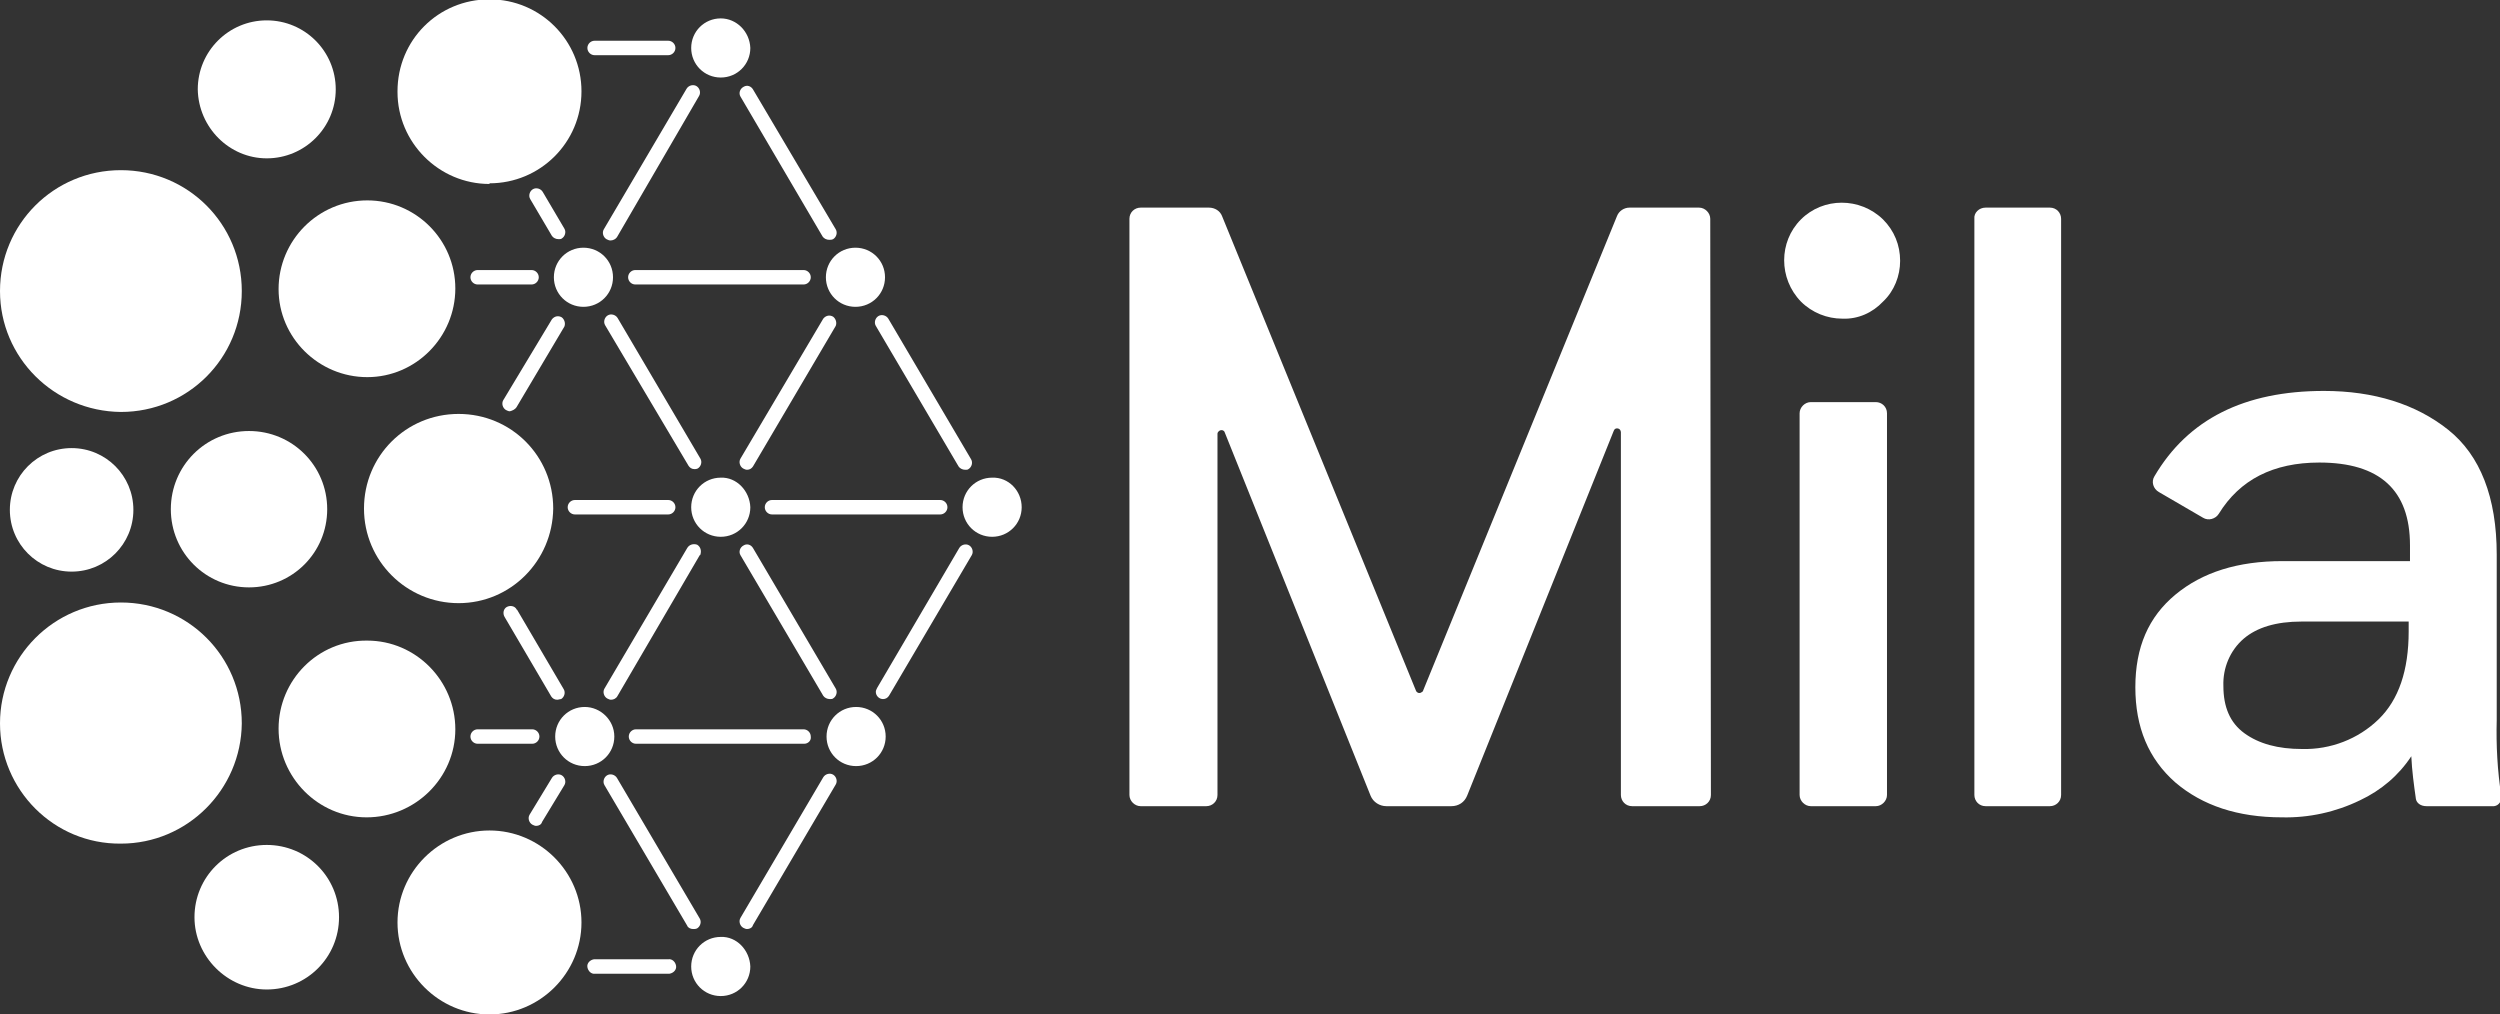
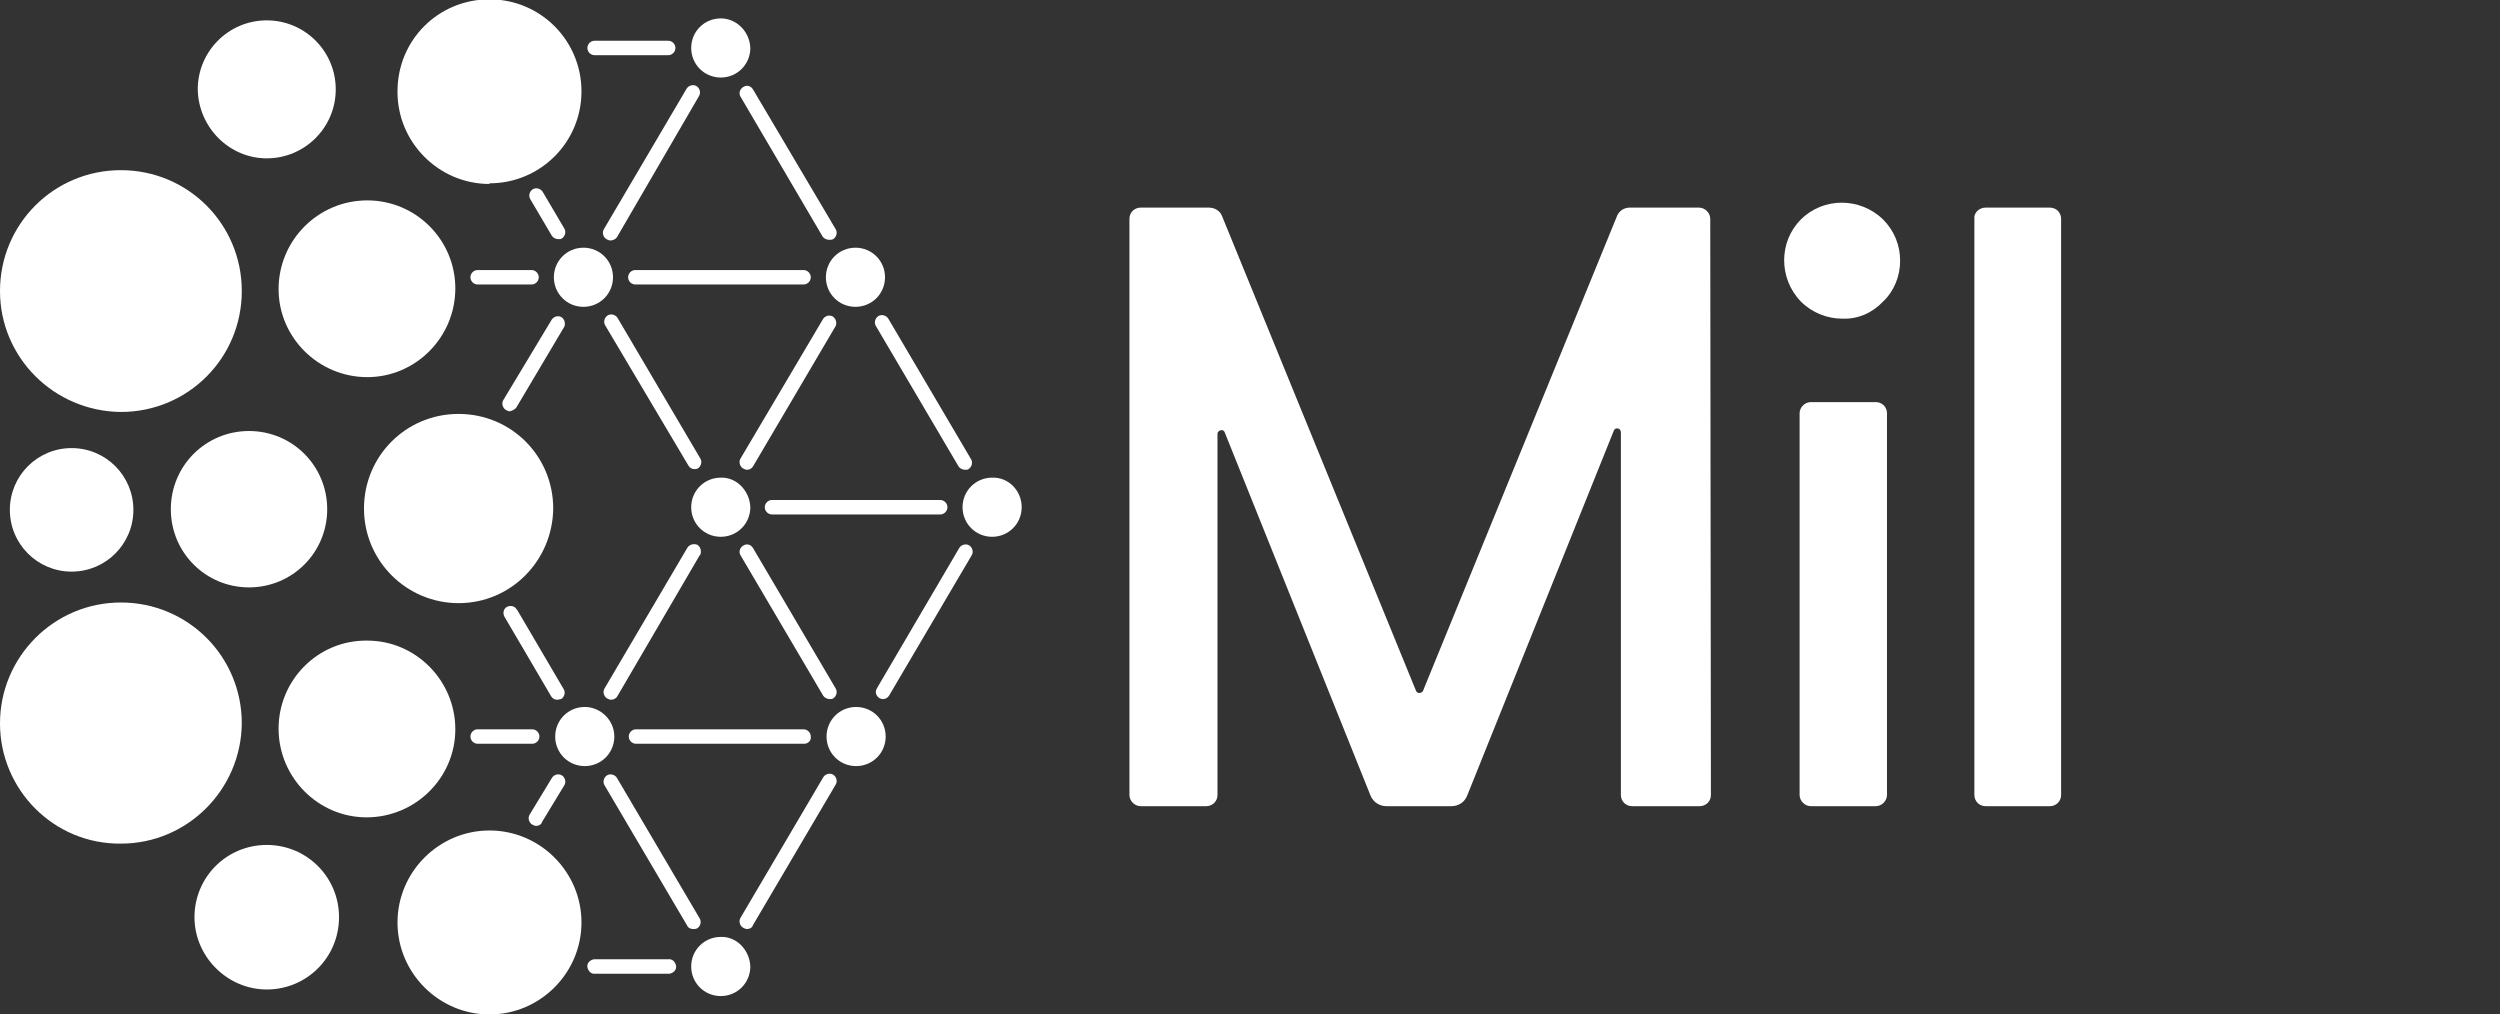
<svg xmlns="http://www.w3.org/2000/svg" xmlns:xlink="http://www.w3.org/1999/xlink" version="1.1" id="Layer_1" x="0px" y="0px" viewBox="0 0 380.5 154.4" style="enable-background:new 0 0 380.5 154.4;" xml:space="preserve">
  <rect x="0" y="0" width="380.5" height="154.4" fill="#333333" stroke="none" />
  <style type="text/css">
	.st0{clip-path:url(#SVGID_00000146493715298248033700000010778208383426164372_);}
	.st1{fill:#FFFFFF;}
</style>
  <g>
    <defs>
      <rect id="SVGID_1_" width="380.6" height="154.4" />
    </defs>
    <clipPath id="SVGID_00000161630590069453690310000016785079496158980488_">
      <use xlink:href="#SVGID_1_" style="overflow:visible;" />
    </clipPath>
    <g style="clip-path:url(#SVGID_00000161630590069453690310000016785079496158980488_);">
      <path class="st1" d="M260.4,121c0,1-0.8,1.7-1.7,1.7h-10.3c-1,0-1.7-0.8-1.7-1.7V65.8c0-0.3-0.2-0.6-0.6-0.6    c-0.2,0-0.4,0.1-0.5,0.4l-22.3,55.5c-0.4,1-1.3,1.6-2.4,1.6h-9.9c-1,0-2-0.6-2.4-1.6l-22.2-55.3c-0.1-0.3-0.4-0.4-0.7-0.3    c-0.2,0.1-0.4,0.3-0.4,0.5V121c0,1-0.8,1.7-1.7,1.7h-10c-0.9,0-1.7-0.8-1.7-1.7V33.3c0-1,0.8-1.7,1.7-1.7H184c0.9,0,1.7,0.5,2,1.3    l29.5,72.2c0.1,0.3,0.5,0.5,0.8,0.3c0.2-0.1,0.3-0.2,0.3-0.3l29.5-72.2c0.3-0.8,1.1-1.3,1.9-1.3h10.6c0.9,0,1.7,0.8,1.7,1.7    L260.4,121z" />
      <path class="st1" d="M274.1,45.9c-3.4-3.5-3.4-9.1,0-12.5c3.4-3.4,9-3.4,12.5,0c1.7,1.7,2.6,3.9,2.6,6.3c0,2.3-0.9,4.6-2.6,6.2    c-1.6,1.7-3.8,2.7-6.2,2.6C278.1,48.5,275.8,47.6,274.1,45.9 M287.2,62.9V121c0,0.9-0.8,1.7-1.7,1.7l0,0h-9.9    c-0.9,0-1.7-0.8-1.7-1.7l0,0V62.9c0-0.9,0.8-1.7,1.7-1.7l0,0h9.9C286.4,61.2,287.2,61.9,287.2,62.9    C287.2,62.9,287.2,62.9,287.2,62.9" />
      <path class="st1" d="M302.2,31.6h9.8c1,0,1.7,0.8,1.7,1.7c0,0,0,0,0,0V121c0,1-0.8,1.7-1.7,1.7l0,0h-9.8c-1,0-1.7-0.8-1.7-1.7    c0,0,0,0,0,0V33.3C300.4,32.4,301.2,31.6,302.2,31.6L302.2,31.6" />
-       <path class="st1" d="M367.7,121.6c-0.3-2.1-0.6-4.3-0.7-6.5c-1.9,2.9-4.6,5.2-7.8,6.7c-3.7,1.8-7.8,2.7-11.9,2.6    c-6.7,0-12.1-1.8-16.2-5.3c-4.1-3.6-6.1-8.4-6.1-14.5s2-10.7,6.1-14.1s9.5-5.1,16.3-5.1h19.4v-2.4c0-8.4-4.6-12.6-13.8-12.6    c-7,0-12.1,2.6-15.3,7.8c-0.5,0.8-1.6,1.1-2.4,0.6l-6.7-3.9c-0.9-0.5-1.2-1.6-0.7-2.4c0,0,0,0,0,0c5.1-8.7,13.7-13,25.8-13    c7.6,0,14,2,18.9,5.9s7.4,10.3,7.4,19v25.2c-0.1,3.8,0.1,7.7,0.7,11.5c0.1,0.7-0.3,1.5-1.1,1.6c-0.1,0-0.2,0-0.3,0h-10    C368.4,122.7,367.8,122.2,367.7,121.6 M366.6,94.6h-16.3c-3.9,0-6.8,0.9-8.8,2.6c-2.1,1.8-3.2,4.5-3.1,7.2c0,3.2,1,5.6,3.2,7.2    s5.1,2.4,8.8,2.4c4.3,0.1,8.5-1.5,11.6-4.5c3.1-3,4.6-7.5,4.6-13.4L366.6,94.6z" />
      <path class="st1" d="M114.2,147.1c0,2.5-2,4.5-4.5,4.5c-2.5,0-4.5-2-4.5-4.5s2-4.5,4.5-4.5c0,0,0,0,0,0    C112.1,142.5,114.1,144.6,114.2,147.1" />
      <path class="st1" d="M114.2,77.2c0,2.5-2,4.5-4.5,4.5c-2.5,0-4.5-2-4.5-4.5c0-2.5,2-4.5,4.5-4.5c0,0,0,0,0,0    C112.1,72.6,114.1,74.7,114.2,77.2C114.2,77.2,114.2,77.2,114.2,77.2" />
      <path class="st1" d="M155.5,77.2c0,2.5-2,4.5-4.5,4.5s-4.5-2-4.5-4.5c0-2.5,2-4.5,4.5-4.5c0,0,0,0,0,0    C153.5,72.6,155.5,74.7,155.5,77.2C155.5,77.2,155.5,77.2,155.5,77.2" />
      <path class="st1" d="M134.8,112.1c0,2.5-2,4.5-4.5,4.5s-4.5-2-4.5-4.5c0-2.5,2-4.5,4.5-4.5c0,0,0,0,0,0    C132.8,107.6,134.8,109.6,134.8,112.1C134.8,112.1,134.8,112.1,134.8,112.1" />
      <path class="st1" d="M93.5,112.1c0,2.5-2,4.5-4.5,4.5c-2.5,0-4.5-2-4.5-4.5c0-2.5,2-4.5,4.5-4.5c0,0,0,0,0,0    C91.4,107.6,93.5,109.6,93.5,112.1C93.5,112.1,93.5,112.1,93.5,112.1" />
      <path class="st1" d="M134.7,42.2c0,2.5-2,4.5-4.5,4.5s-4.5-2-4.5-4.5c0-2.5,2-4.5,4.5-4.5c0,0,0,0,0,0    C132.7,37.7,134.7,39.7,134.7,42.2" />
      <path class="st1" d="M93.3,42.2c0,2.5-2,4.5-4.5,4.5c-2.5,0-4.5-2-4.5-4.5c0-2.5,2-4.5,4.5-4.5c0,0,0,0,0,0    C91.3,37.7,93.3,39.7,93.3,42.2" />
      <path class="st1" d="M114.2,7.3c0,2.5-2,4.5-4.5,4.5c-2.5,0-4.5-2-4.5-4.5s2-4.5,4.5-4.5c0,0,0,0,0,0    C112.1,2.8,114.1,4.8,114.2,7.3" />
      <path class="st1" d="M101.7,8.4H90.5c-0.6,0-1.1-0.5-1.1-1.1c0-0.6,0.5-1.1,1.1-1.1h11.2c0.6,0,1.1,0.5,1.1,1.1    C102.8,7.9,102.3,8.4,101.7,8.4" />
      <path class="st1" d="M113.7,71.5c-0.2,0-0.4-0.1-0.6-0.2c-0.5-0.3-0.7-1-0.4-1.5l12.6-21.3c0.4-0.5,1-0.6,1.5-0.3    c0.4,0.3,0.6,0.9,0.4,1.4L114.6,71C114.4,71.3,114.1,71.5,113.7,71.5" />
      <path class="st1" d="M93,106.5c-0.2,0-0.4-0.1-0.6-0.2c-0.5-0.3-0.7-1-0.4-1.5l12.6-21.4c0.3-0.5,0.9-0.7,1.5-0.5    c0.5,0.3,0.7,0.9,0.5,1.5c0,0,0,0.1-0.1,0.1L94,105.9C93.8,106.3,93.4,106.5,93,106.5" />
      <path class="st1" d="M81.6,125.7c-0.2,0-0.4-0.1-0.6-0.2c-0.5-0.3-0.7-1-0.4-1.5l3.4-5.6c0.3-0.5,1-0.7,1.5-0.4    c0.5,0.3,0.7,1,0.4,1.5c0,0,0,0,0,0l-3.4,5.6C82.4,125.5,82,125.7,81.6,125.7" />
      <path class="st1" d="M134.4,106.4c-0.6,0-1.1-0.5-1.1-1.1c0-0.2,0.1-0.4,0.2-0.6L146,83.4c0.3-0.5,1-0.7,1.5-0.4    c0.5,0.3,0.7,1,0.4,1.5l-12.6,21.4C135.1,106.2,134.8,106.4,134.4,106.4" />
      <path class="st1" d="M113.7,141.4c-0.2,0-0.4-0.1-0.6-0.2c-0.5-0.3-0.7-1-0.4-1.5c0,0,0,0,0,0l12.6-21.4c0.3-0.5,1-0.7,1.5-0.4    c0.5,0.3,0.7,1,0.4,1.5l-12.6,21.4C114.5,141.2,114.1,141.4,113.7,141.4" />
      <path class="st1" d="M92.9,36.6c-0.2,0-0.4-0.1-0.6-0.2c-0.5-0.3-0.7-1-0.4-1.5l12.6-21.4c0.3-0.5,1-0.7,1.5-0.4    c0.5,0.3,0.7,1,0.4,1.5c0,0,0,0,0,0L93.9,36.1C93.7,36.4,93.3,36.6,92.9,36.6" />
      <path class="st1" d="M77.6,62.6c-0.2,0-0.4-0.1-0.6-0.2c-0.5-0.3-0.7-1-0.4-1.5c0,0,0,0,0,0L84,48.6c0.4-0.5,1-0.6,1.5-0.3    c0.4,0.3,0.6,0.9,0.4,1.4L78.6,62C78.4,62.3,78,62.5,77.6,62.6" />
      <path class="st1" d="M84.8,106.5c-0.4,0-0.7-0.2-0.9-0.5l-7.1-12.1c-0.3-0.5-0.2-1.2,0.3-1.5s1.2-0.2,1.5,0.3c0,0,0,0.1,0.1,0.1    l7.1,12.1c0.3,0.5,0.1,1.2-0.4,1.5C85.2,106.4,85,106.5,84.8,106.5" />
      <path class="st1" d="M105.5,141.4c-0.4,0-0.8-0.2-0.9-0.5l-12.6-21.4c-0.3-0.5-0.1-1.2,0.4-1.5c0.5-0.3,1.2-0.1,1.5,0.4l12.6,21.4    c0.3,0.5,0.1,1.2-0.4,1.5c0,0,0,0,0,0C105.9,141.4,105.7,141.4,105.5,141.4" />
      <path class="st1" d="M126.2,36.5c-0.4,0-0.8-0.2-1-0.5l-12.5-21.3c-0.3-0.5-0.1-1.2,0.5-1.5c0.5-0.3,1.1-0.1,1.4,0.4l12.6,21.3    c0.3,0.5,0.1,1.2-0.4,1.5c0,0,0,0,0,0C126.6,36.5,126.4,36.5,126.2,36.5" />
      <path class="st1" d="M85,36.4c-0.4,0-0.8-0.2-1-0.5l-3.3-5.6c-0.3-0.5-0.1-1.2,0.4-1.5c0,0,0,0,0,0c0.5-0.3,1.2-0.1,1.5,0.4    l3.3,5.6c0.3,0.5,0.1,1.2-0.4,1.5C85.4,36.4,85.2,36.4,85,36.4" />
      <path class="st1" d="M105.7,71.4c-0.4,0-0.7-0.2-0.9-0.5L92.1,49.5c-0.3-0.5-0.1-1.2,0.4-1.5c0.5-0.3,1.2-0.1,1.5,0.4l12.6,21.4    c0.3,0.5,0.1,1.2-0.4,1.5C106,71.4,105.8,71.4,105.7,71.4" />
      <path class="st1" d="M126.3,106.4c-0.4,0-0.8-0.2-1-0.5l-12.6-21.4c-0.3-0.5-0.1-1.2,0.5-1.5c0.5-0.3,1.1-0.1,1.4,0.4l12.6,21.4    c0.3,0.5,0.1,1.2-0.4,1.5c0,0,0,0,0,0C126.7,106.4,126.5,106.4,126.3,106.4" />
      <path class="st1" d="M122.3,43.3H96.7c-0.6,0-1.1-0.5-1.1-1.1c0-0.6,0.5-1.1,1.1-1.1l0,0h25.6c0.6,0,1.1,0.5,1.1,1.1    C123.4,42.8,122.9,43.3,122.3,43.3" />
      <path class="st1" d="M146.9,71.5c-0.4,0-0.8-0.2-1-0.5l-12.6-21.4c-0.3-0.5-0.1-1.2,0.4-1.5c0.5-0.3,1.2-0.1,1.5,0.4l12.6,21.4    c0.3,0.5,0.1,1.2-0.4,1.5c0,0,0,0,0,0C147.3,71.5,147.1,71.5,146.9,71.5" />
      <path class="st1" d="M80.9,41.1c0.6,0,1.1,0.5,1.1,1.1c0,0.6-0.5,1.1-1.1,1.1h-8.2c-0.6,0-1.1-0.5-1.1-1.1c0-0.6,0.5-1.1,1.1-1.1    H80.9z" />
-       <path class="st1" d="M101.7,78.3H87.5c-0.6,0-1.1-0.5-1.1-1.1c0-0.6,0.5-1.1,1.1-1.1c0,0,0,0,0,0h14.2c0.6,0,1.1,0.5,1.1,1.1    C102.8,77.8,102.3,78.3,101.7,78.3" />
      <path class="st1" d="M143.1,78.3h-25.6c-0.6,0-1.1-0.5-1.1-1.1c0-0.6,0.5-1.1,1.1-1.1h25.6c0.6,0,1.1,0.5,1.1,1.1    C144.2,77.8,143.7,78.3,143.1,78.3" />
-       <path class="st1" d="M81,113.2h-8.3c-0.6,0-1.1-0.5-1.1-1.1c0-0.6,0.5-1.1,1.1-1.1c0,0,0,0,0,0H81c0.6,0,1.1,0.5,1.1,1.1    C82.1,112.7,81.6,113.2,81,113.2C81,113.2,81,113.2,81,113.2" />
+       <path class="st1" d="M81,113.2h-8.3c-0.6,0-1.1-0.5-1.1-1.1c0-0.6,0.5-1.1,1.1-1.1c0,0,0,0,0,0H81c0.6,0,1.1,0.5,1.1,1.1    C82.1,112.7,81.6,113.2,81,113.2" />
      <path class="st1" d="M122.4,113.2H96.8c-0.6,0-1.1-0.5-1.1-1.1c0-0.6,0.5-1.1,1.1-1.1c0,0,0,0,0,0h25.5c0.6,0,1.1,0.5,1.1,1.1    C123.5,112.7,123,113.2,122.4,113.2" />
      <path class="st1" d="M101.7,148.2H90.6c-0.6,0.1-1.1-0.4-1.2-1c-0.1-0.6,0.4-1.1,1-1.2c0.1,0,0.1,0,0.2,0h11.1    c0.6-0.1,1.1,0.4,1.2,1c0.1,0.6-0.4,1.1-1,1.2C101.8,148.2,101.8,148.2,101.7,148.2" />
      <path class="st1" d="M18.4,62.7c10.2,0,18.4-8.2,18.4-18.4c0-10.2-8.2-18.4-18.4-18.4S0,34.1,0,44.3c0,0,0,0,0,0    C0,54.4,8.2,62.6,18.4,62.7" />
      <path class="st1" d="M42.4,44c0,7.4,6.1,13.4,13.5,13.4c7.4,0,13.4-6.1,13.4-13.5c0-7.4-6-13.4-13.4-13.4    C48.4,30.5,42.4,36.6,42.4,44C42.4,44,42.4,44,42.4,44" />
      <path class="st1" d="M40.6,24.1c5.8,0,10.5-4.7,10.5-10.5c0-5.8-4.7-10.5-10.5-10.5c-5.8,0-10.5,4.7-10.5,10.5c0,0,0,0,0,0    C30.2,19.4,34.9,24.1,40.6,24.1" />
      <path class="st1" d="M37.9,89.4c6.6,0,11.9-5.3,11.9-11.9c0-6.6-5.3-11.9-11.9-11.9S26,70.9,26,77.5c0,0,0,0,0,0    C26,84.1,31.3,89.4,37.9,89.4" />
      <path class="st1" d="M10.9,87c5.2,0,9.4-4.2,9.4-9.4c0-5.2-4.2-9.4-9.4-9.4c-5.2,0-9.4,4.2-9.4,9.4c0,0,0,0,0,0    C1.5,82.8,5.7,87,10.9,87" />
      <path class="st1" d="M74.5,27.9c7.7,0,14-6.2,14-14c0-7.7-6.2-14-14-14s-14,6.2-14,14c0,0,0,0.1,0,0.1c0,7.7,6.3,14,14,14" />
      <path class="st1" d="M40.6,150.6c6.1,0,11-4.9,11-11s-4.9-11-11-11s-11,4.9-11,11l0,0C29.6,145.6,34.6,150.6,40.6,150.6" />
      <path class="st1" d="M74.5,154.4c7.7,0,14-6.3,14-14s-6.3-14-14-14s-14,6.3-14,14S66.8,154.4,74.5,154.4" />
      <path class="st1" d="M18.4,128.4C8.2,128.5,0,120.2,0,110.1s8.2-18.4,18.4-18.4s18.4,8.2,18.4,18.4c0,0,0,0,0,0    C36.7,120.2,28.5,128.4,18.4,128.4" />
      <path class="st1" d="M69.8,91.8c-7.9,0-14.4-6.4-14.4-14.4s6.4-14.4,14.4-14.4s14.4,6.4,14.4,14.4C84.1,85.4,77.7,91.8,69.8,91.8" />
      <path class="st1" d="M42.4,110.9c0,7.4,6,13.5,13.4,13.5s13.5-6,13.5-13.4s-6-13.5-13.4-13.5c0,0,0,0,0,0    C48.4,97.4,42.4,103.5,42.4,110.9" />
    </g>
  </g>
</svg>